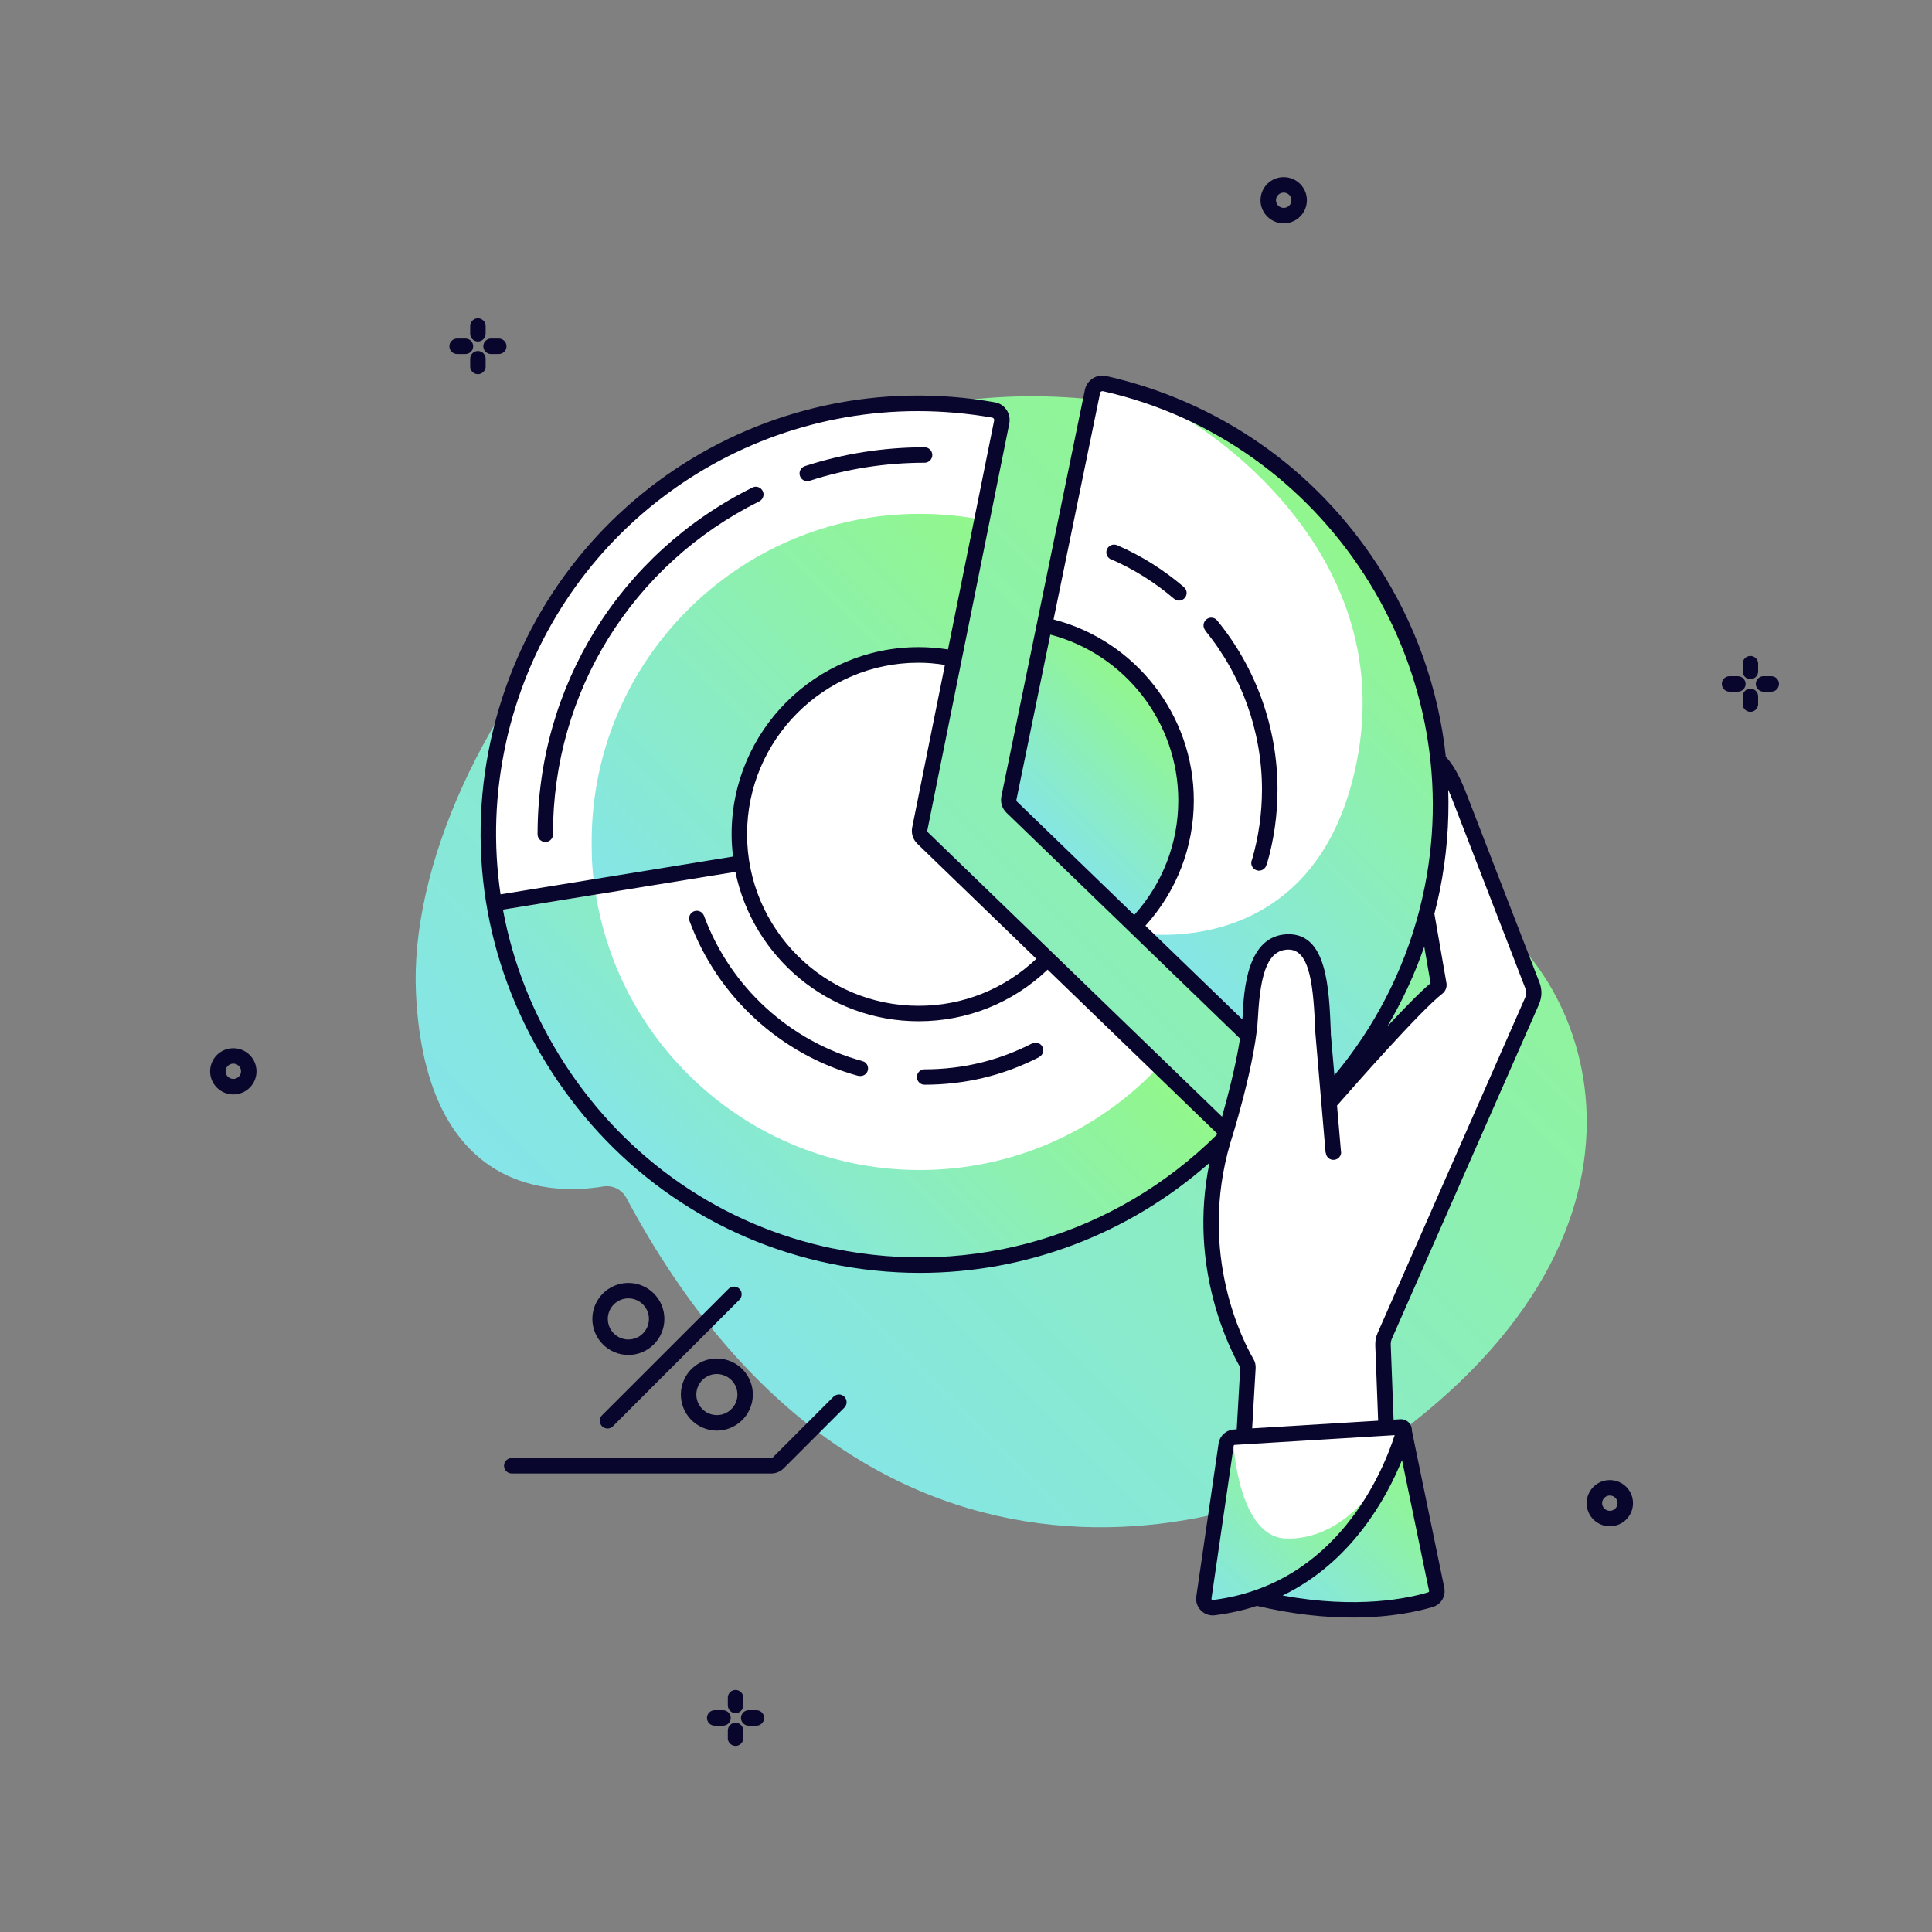
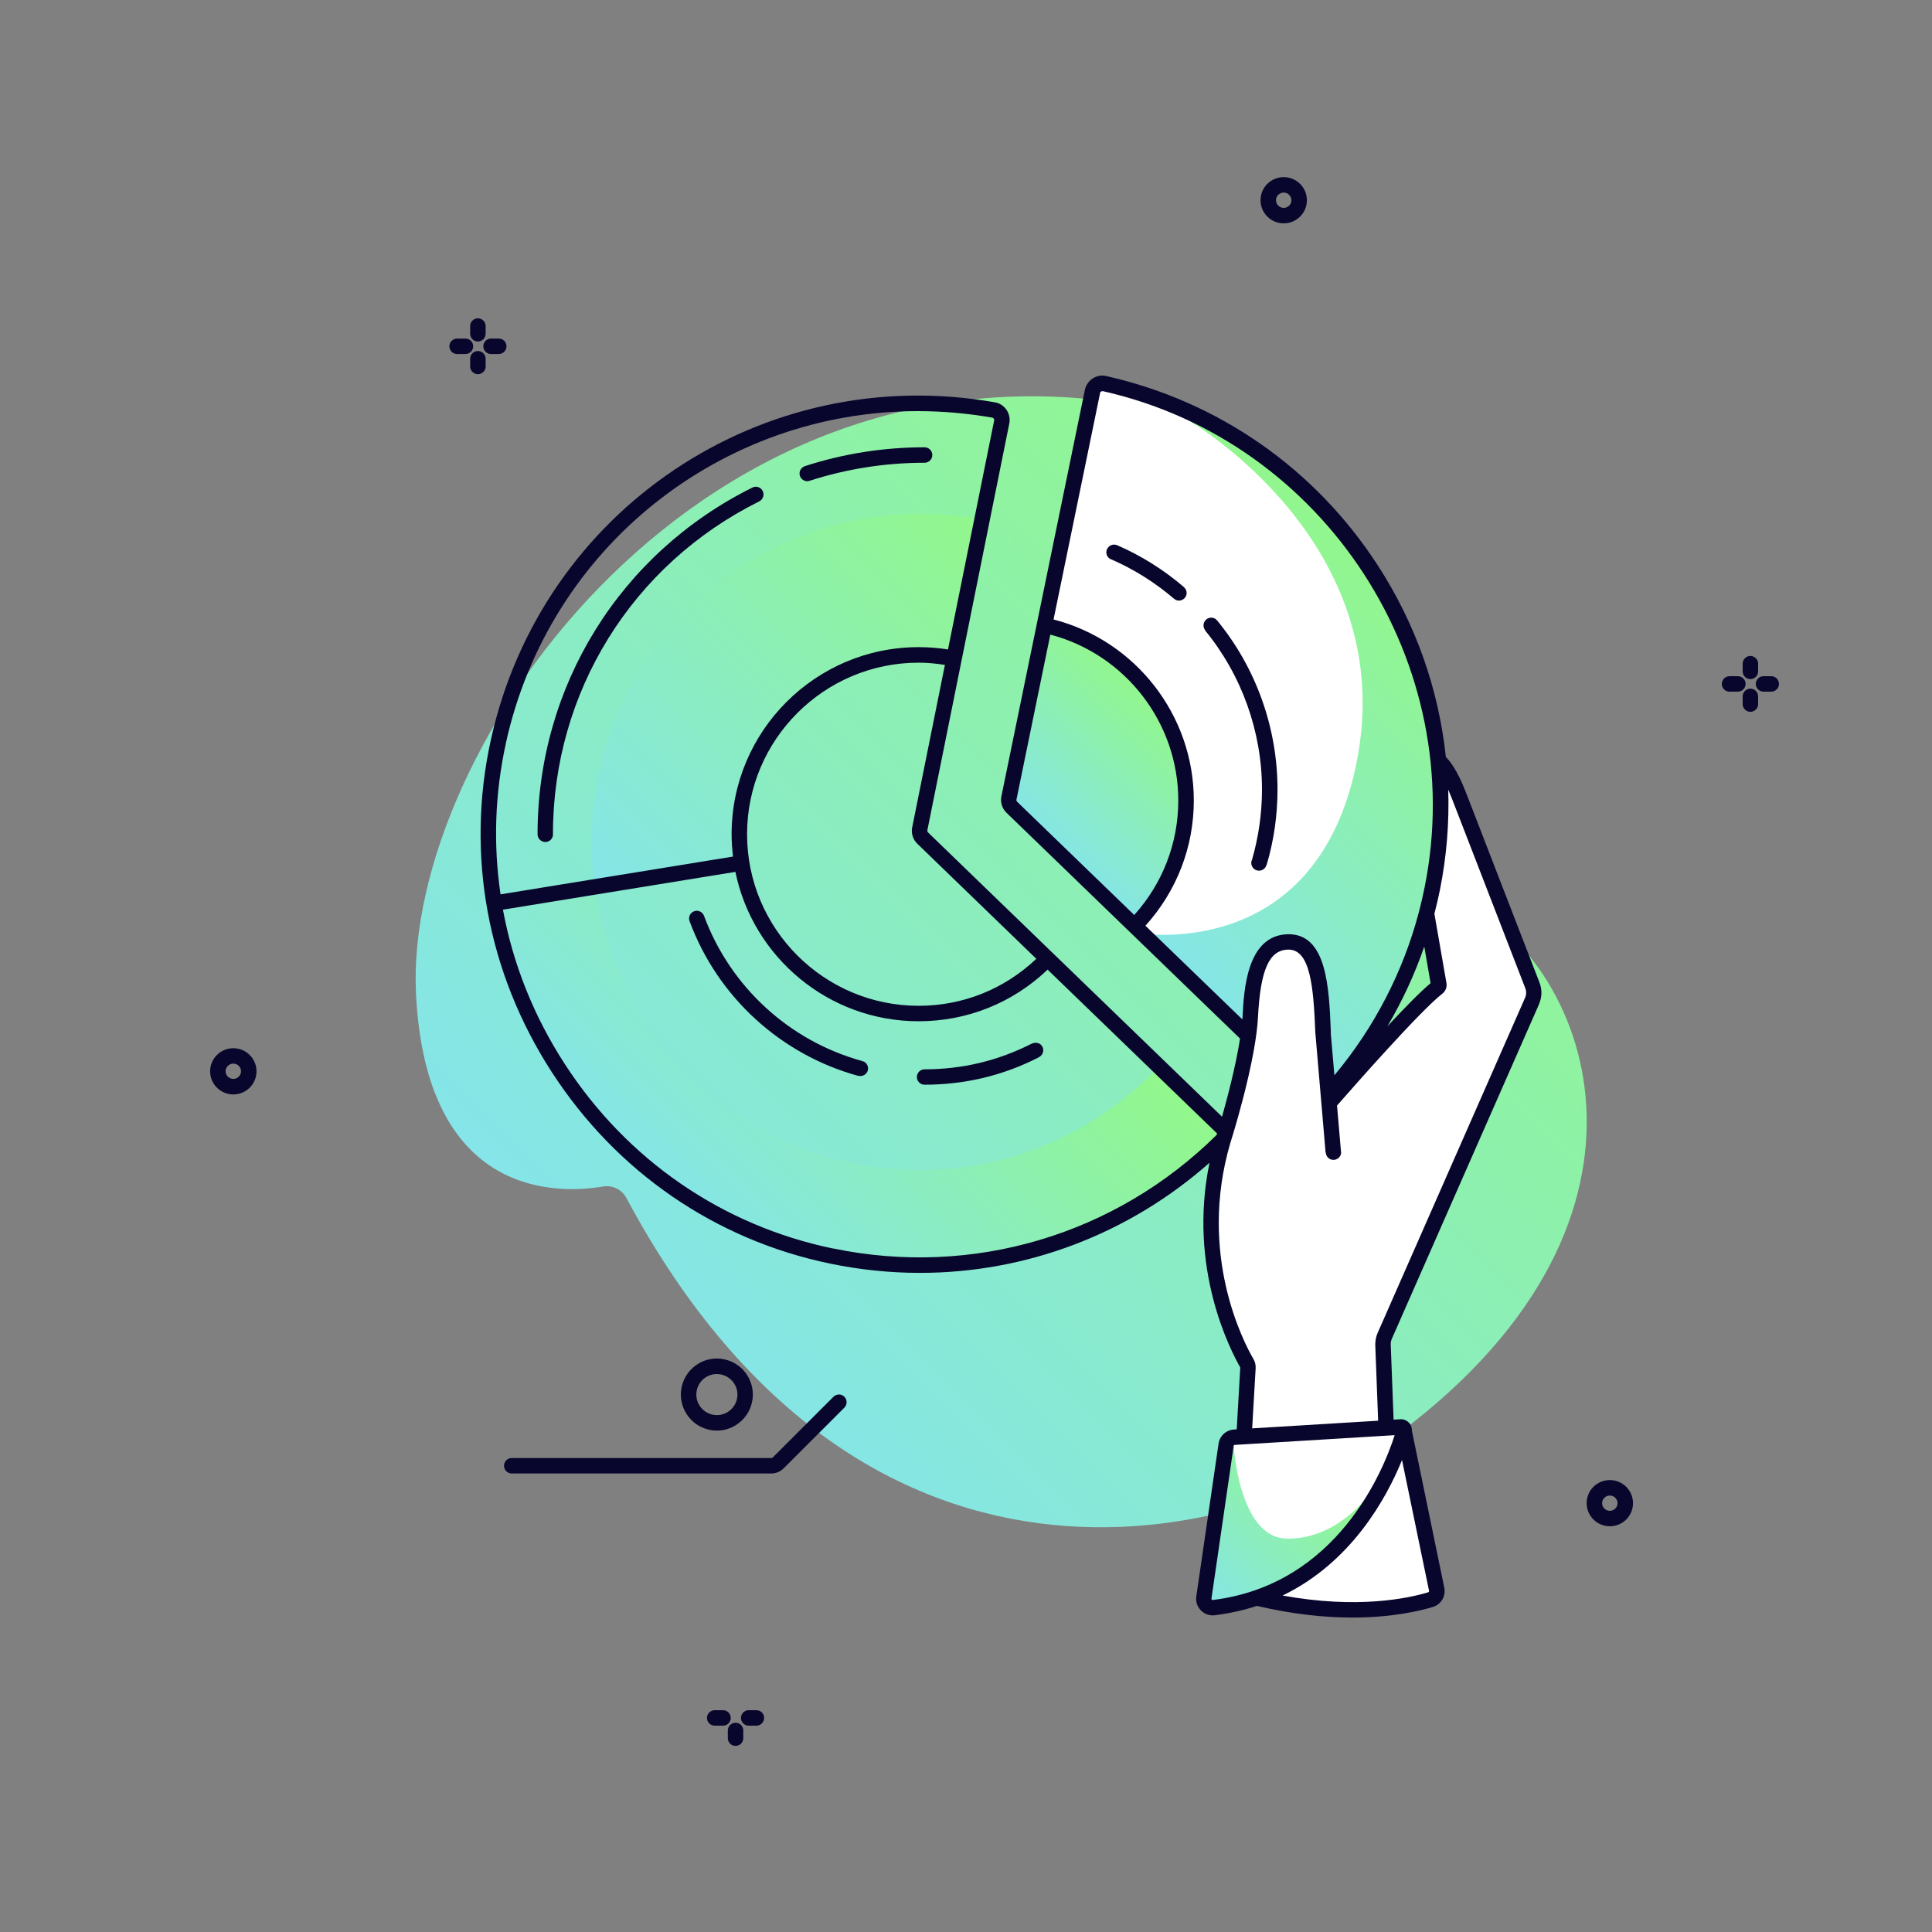
<svg xmlns="http://www.w3.org/2000/svg" xmlns:xlink="http://www.w3.org/1999/xlink" id="Business_Icons" data-name="Business Icons" viewBox="0 0 250 250">
  <rect x="0" y="0" width="250" height="250" fill="#808080" stroke="none" />
  <defs>
    <style>
      .cls-1 {
        fill: #fff;
      }

      .cls-2 {
        fill: #08062c;
      }

      .cls-3 {
        fill: url(#Degradado_sin_nombre_3-3);
      }

      .cls-4 {
        fill: url(#Degradado_sin_nombre_3-5);
      }

      .cls-5 {
        fill: url(#Degradado_sin_nombre_3-2);
      }

      .cls-6 {
        fill: url(#Degradado_sin_nombre_3-6);
      }

      .cls-7 {
        fill: url(#Degradado_sin_nombre_3);
      }

      .cls-8 {
        fill: url(#Degradado_sin_nombre_3-7);
      }

      .cls-9 {
        fill: url(#Degradado_sin_nombre_3-4);
      }
    </style>
    <linearGradient id="Degradado_sin_nombre_3" data-name="Degradado sin nombre 3" x1="87.08" y1="173.57" x2="187.25" y2="73.4" gradientUnits="userSpaceOnUse">
      <stop offset="0" stop-color="#85e5e8" />
      <stop offset="1" stop-color="#92f78b" />
    </linearGradient>
    <linearGradient id="Degradado_sin_nombre_3-2" data-name="Degradado sin nombre 3" x1="75.31" y1="113.47" x2="124.38" y2="64.41" xlink:href="#Degradado_sin_nombre_3" />
    <linearGradient id="Degradado_sin_nombre_3-3" data-name="Degradado sin nombre 3" x1="87.57" y1="156.53" x2="127.62" y2="116.48" xlink:href="#Degradado_sin_nombre_3" />
    <linearGradient id="Degradado_sin_nombre_3-4" data-name="Degradado sin nombre 3" x1="134.21" y1="107.96" x2="150.71" y2="91.46" xlink:href="#Degradado_sin_nombre_3" />
    <linearGradient id="Degradado_sin_nombre_3-5" data-name="Degradado sin nombre 3" x1="143.78" y1="117.54" x2="183.32" y2="78" xlink:href="#Degradado_sin_nombre_3" />
    <linearGradient id="Degradado_sin_nombre_3-6" data-name="Degradado sin nombre 3" x1="154.02" y1="206.27" x2="171.31" y2="188.98" xlink:href="#Degradado_sin_nombre_3" />
    <linearGradient id="Degradado_sin_nombre_3-7" data-name="Degradado sin nombre 3" x1="169.12" y1="211.51" x2="187.32" y2="193.32" xlink:href="#Degradado_sin_nombre_3" />
  </defs>
  <g id="Icon_41" data-name="Icon 41">
    <path id="Contour" class="cls-7" d="M81.05,155.01c-.58-1.09-1.79-1.68-3.01-1.48-5.9,1-22.89,1.53-24.21-24.92-1.6-32.06,37.28-86.81,94.37-75.92,45.85,8.74,11.62,52.36,39.71,63.36,16.44,6.44,31.3,39.46-5.21,68.14-19.75,15.51-70.42,29.21-101.65-29.18Z" />
    <path id="Contour-2" data-name="Contour" class="cls-2" d="M30.19,141.62c-1.65,0-3-1.34-3-2.99s1.34-2.99,3-2.99,3,1.34,3,2.99-1.34,2.99-3,2.99ZM30.19,137.63c-.55,0-1,.45-1,.99s.45.99,1,.99,1-.45,1-.99-.45-.99-1-.99Z" />
    <path id="Contour-3" data-name="Contour" class="cls-2" d="M166.11,28.9c-1.65,0-3-1.34-3-2.99s1.34-2.99,3-2.99,3,1.34,3,2.99-1.34,2.99-3,2.99ZM166.11,24.92c-.55,0-1,.45-1,.99s.45.99,1,.99,1-.45,1-.99-.45-.99-1-.99Z" />
    <path id="Contour-4" data-name="Contour" class="cls-2" d="M208.31,197.5c-1.65,0-3-1.34-3-2.99s1.34-2.99,3-2.99,3,1.34,3,2.99-1.34,2.99-3,2.99ZM208.31,193.52c-.55,0-1,.45-1,.99s.45.99,1,.99,1-.45,1-.99-.45-.99-1-.99Z" />
    <g id="Group">
      <path id="Contour-5" data-name="Contour" class="cls-2" d="M225.88,88.5c0-.55-.45-1-1-1,0,0,0,0,0,0h-1.08s0,0,0,0c-.55,0-1,.45-1,1s.45,1,1,1h0s1.08,0,1.08,0h0s0,0,0,0c.55,0,1-.45,1-1Z" />
      <path id="Contour-6" data-name="Contour" class="cls-2" d="M226.5,87.88c.55,0,1-.45,1-1h0v-1.08h0c-.04-.51-.48-.92-1-.92s-.96.41-1,.92h0v1.08h0c0,.55.45,1,1,1Z" />
      <path id="Contour-7" data-name="Contour" class="cls-2" d="M229.2,87.5s0,0,0,0h-1s0,0,0,0c0,0,0,0,0,0h-.08c-.51.04-.92.48-.92,1s.41.96.92,1h1.08s0,0,0,0c.55,0,1-.45,1-1s-.45-1-1-1Z" />
      <path id="Contour-8" data-name="Contour" class="cls-2" d="M226.5,89.11c-.55,0-1,.45-1,1h0v1.08h0c.04.51.48.92,1,.92s.96-.41,1-.92h0v-1.08h0c0-.55-.45-1-1-1Z" />
    </g>
    <g id="Group-2" data-name="Group">
      <path id="Contour-9" data-name="Contour" class="cls-2" d="M94.56,222.3c0-.55-.45-1-1-1,0,0,0,0,0,0h-1.08s0,0,0,0c-.55,0-1,.45-1,1s.45,1,1,1h0s1.08,0,1.08,0h0c.55,0,1-.45,1-1Z" />
-       <path id="Contour-10" data-name="Contour" class="cls-2" d="M95.18,221.68c.55,0,1-.45,1-1h0v-1.08h0c-.04-.51-.48-.92-1-.92s-.96.41-1,.92h0v1.08h0c0,.55.45,1,1,1Z" />
      <path id="Contour-11" data-name="Contour" class="cls-2" d="M97.88,221.3s0,0,0,0h-1s0,0,0,0c0,0,0,0,0,0h-.08c-.51.04-.92.48-.92,1s.41.96.92,1h1.08s0,0,0,0c.55,0,1-.45,1-1s-.45-1-1-1Z" />
      <path id="Contour-12" data-name="Contour" class="cls-2" d="M95.18,222.92c-.55,0-1,.45-1,1h0v1.08h0c.04.51.48.92,1,.92s.96-.41,1-.92h0v-1.08h0c0-.55-.45-1-1-1Z" />
    </g>
-     <path id="Contour-13" data-name="Contour" class="cls-1" d="M158.82,146.51c-12.75,13.15-31.48,20.07-50.77,16.2-30.18-6.06-50.09-34.37-44.04-64.55,6.06-30.18,34.87-51.02,65.06-44.97l-9.79,55.32,39.54,38Z" />
    <path id="Contour-14" data-name="Contour" class="cls-5" d="M77.01,115.17c-.36-2.21-.45-3.91-.45-6.23,0-23.45,19.01-42.45,42.45-42.45,2.82,0,5.58.28,8.25.8l-3.81,18.9s-14.6-3.58-23.92,9.7c0,0-5.48,8.92-3.57,16.78l-18.96,2.5Z" />
    <path id="Contour-15" data-name="Contour" class="cls-3" d="M149.46,138.53c-7.71,7.94-18.51,12.87-30.45,12.87-21.13,0-38.66-15.44-41.91-35.65l-13.05,2.12s5.09,37.88,43.91,45.74c0,0,32.08,5.92,50.64-16.15l-9.14-8.93Z" />
    <path id="Contour-16" data-name="Contour" class="cls-1" d="M184.05,119.77c-2.5,9.54-7.71,16.79-14.19,23.47h0l-39.05-37.76,11.01-54.64.69-1.02c30.18,6.06,49.25,36.49,43.2,66.68-.22,1.09-1.39,2.22-1.67,3.28Z" />
    <path id="Contour-17" data-name="Contour" class="cls-9" d="M134.86,81.83l-4.3,22.43,16.4,16.45s9.29-10.19,5.79-21.92c-5.29-17.74-17.89-16.96-17.89-16.96Z" />
    <path id="Contour-18" data-name="Contour" class="cls-4" d="M146.95,120.71s23.3,4.27,28.59-22.03c5.72-28.44-21.68-44.23-21.68-44.23,0,0,32.14,10.69,32.06,49.49,0,0,.47,21.23-13.21,37.68l-12.34-7.68-13.42-13.23Z" />
    <path id="Contour-19" data-name="Contour" class="cls-1" d="M155.81,208.21l3.11-22.22,2.47.4-.08-9.02s-8.07-12.56-2.94-29.2c0,0,4.29-15.38,4.04-20.8,0,0,1.29-5.76,4.01-5.81,2.72-.05,3.93,7.14,3.93,7.14l.08,5.96,1.25,9.36,14.47-15.65s-.4-2.76-1.59-9.17c0,0,2.88-11.86,1.63-19.74,1.26,1.66,8.93,20.93,8.93,20.93l3.52,9.78-19.72,44.85.38,10.1h2.12s4.45,21.54,4.45,21.54c0,0-5.77,4.16-23.13.37l-6.96,1.17Z" />
    <path id="Contour-20" data-name="Contour" class="cls-6" d="M159.64,187.1s.68,11.82,6.8,11.99c6.12.17,10.05-4.92,10.05-4.92,0,0-3.49,13.94-20.53,14.04l3.68-21.1Z" />
-     <path id="Contour-21" data-name="Contour" class="cls-8" d="M181.32,187.32l4.43,19.55s-8.59,2.96-17.13,1.22l-4.01-1.1s14.25-9.18,16.72-19.67Z" />
    <g id="Group-3" data-name="Group">
      <path id="Contour-22" data-name="Contour" class="cls-2" d="M61.23,44.81c0-.55-.45-1-1-1,0,0,0,0,0,0h-1.08s0,0,0,0c-.55,0-1,.45-1,1s.45,1,1,1h0s1.08,0,1.08,0h0s0,0,0,0c.55,0,1-.45,1-1Z" />
      <path id="Contour-23" data-name="Contour" class="cls-2" d="M61.84,44.19c.55,0,1-.45,1-1v-1.08c-.04-.51-.48-.92-1-.92s-.96.41-1,.92v1.08c0,.55.45,1,1,1Z" />
      <path id="Contour-24" data-name="Contour" class="cls-2" d="M62.54,44.81c0,.52.41.96.92,1h1.08s0,0,0,0c.55,0,1-.45,1-1s-.45-1-1-1c0,0,0,0,0,0h-1s0,0,0,0c0,0,0,0,0,0h-.08c-.51.04-.92.48-.92,1Z" />
      <path id="Contour-25" data-name="Contour" class="cls-2" d="M62.84,47.5v-1.08h0c0-.55-.45-1-1-1s-1,.45-1,1h0v1.08c.04.51.48.92,1,.92s.96-.41,1-.92Z" />
      <path id="Contour-26" data-name="Contour" class="cls-2" d="M199.15,129.92c.39-.89.41-1.88.06-2.78-1.69-4.37-8.33-21.5-9.2-23.78-.61-1.6-1.53-3.98-2.92-5.42-.93-8.77-3.91-17.26-8.85-24.85-8.12-12.49-20.58-21.16-35.09-24.43-.6-.14-1.23-.03-1.75.31-.52.34-.9.88-1.02,1.49l-10.8,52.58c-.16.78.09,1.58.66,2.13l30.22,29.22c-.56,3.62-1.69,7.84-2.33,10.11l-38.04-36.78c-.08-.08-.11-.19-.09-.29l10.6-52.62c.12-.61,0-1.26-.36-1.78-.36-.52-.89-.87-1.5-.97-30.04-5.29-58.69,13.91-65.23,43.7-3.26,14.84-.45,30.11,7.91,43,8.35,12.88,21.13,21.67,35.99,24.75,3.88.8,7.77,1.2,11.63,1.2,13.74,0,27.02-5.01,37.47-14.25-2.83,13.69,2.72,24.26,3.98,26.49l-.46,8.01-.36.02c-1.01.06-1.85.83-1.99,1.83l-2.88,19.77c-.1.66.12,1.32.59,1.8.41.42.96.65,1.54.65.09,0,.18,0,.27-.02,1.95-.24,3.76-.66,5.44-1.21,4.75,1.12,8.9,1.51,12.35,1.51,5.1,0,8.67-.84,10.42-1.37,1.07-.32,1.7-1.39,1.48-2.49l-4.19-20.3c.02-.35-.09-.69-.31-.97-.29-.36-.76-.57-1.21-.53l-.85.05-.37-9.73c0-.25.04-.5.14-.72l19.07-43.35ZM185.12,127.22c-1.3,1.08-3.4,3.23-5.59,5.58,1.93-3.27,3.53-6.72,4.77-10.31.37,2.12.67,3.88.82,4.74ZM142.34,50.87c.02-.12.1-.19.15-.21.03-.02.08-.03.14-.04.03,0,.06,0,.1,0,28.75,6.47,47.42,35.26,41.62,64.17-.21,1.07-.46,2.13-.73,3.17h0c-2.04,7.79-5.81,15.04-10.95,21.18l-.46-5.33v-.3c-.23-5.69-.5-12.76-5.61-12.62-5.27.17-5.64,7.25-5.81,10.66,0,.12-.02.24-.03.36l-12.54-12.12c4.03-4.46,6.26-10.17,6.26-16.21,0-11.06-7.56-20.69-18.15-23.42l6.02-29.29ZM135.92,82.12c9.66,2.54,16.55,11.35,16.55,21.46,0,5.52-2.03,10.74-5.7,14.82l-15.15-14.65c-.08-.08-.11-.19-.09-.29l4.38-21.34ZM118.69,109.17l15.41,14.9c-4.14,3.92-9.5,6.08-15.23,6.08-12.24,0-22.2-9.96-22.2-22.2s9.96-22.2,22.2-22.2c1.14,0,2.28.11,3.4.29l-4.23,21.01c-.16.78.09,1.57.66,2.13ZM65.45,96.2c5.61-25.54,28.05-43,53.32-43,3.17,0,6.39.28,9.62.84.1.02.16.08.2.13.03.04.08.13.05.25l-5.97,29.62c-1.25-.2-2.52-.3-3.8-.3-13.34,0-24.2,10.86-24.2,24.2,0,.98.07,1.95.18,2.9l-30.08,4.89c-.95-6.43-.74-13.03.69-19.54ZM107.8,161.56c-14.33-2.97-26.66-11.45-34.72-23.88-4.02-6.2-6.71-12.97-8-19.97l30.08-4.89c2.26,11.02,12.03,19.33,23.71,19.33,6.28,0,12.17-2.37,16.69-6.68l21.93,21.2c-.02.06-.04.13-.06.19-13.09,12.94-31.55,18.44-49.62,14.69ZM184.82,206.04c-2.54.77-9.14,2.2-18.85.42,8.89-4.3,13.43-12.56,15.45-17.53l3.5,16.93c.02.08-.03.14-.1.17ZM156.94,207.04c-.06,0-.12-.02-.14-.05-.05-.05-.04-.1-.04-.12l2.88-19.78c0-.07.06-.12.13-.12l20.7-1.26c-1.47,4.58-7.43,19.34-23.53,21.33ZM178.32,183.84l-16.29.99.45-7.77c.03-.42-.07-.84-.29-1.21-1.27-2.18-7.21-13.54-2.99-27.94.11-.39.23-.77.36-1.17.02-.05.09-.3.2-.67.48-1.62,1.71-5.93,2.45-9.99.15-.82.28-1.64.38-2.41.09-.71.16-1.39.19-2.03.32-6.15,1.44-8.69,3.88-8.76.03,0,.05,0,.08,0,2.81,0,3.23,4.85,3.46,10.7l.65,7.62.23,2.67.45,5.29h.03c.03.46.37.86.86.92.55.07,1.05-.32,1.12-.87,0-.08,0-.15-.02-.22h0s-.51-5.93-.51-5.93c2.23-2.55,10.78-12.27,13.63-14.48.42-.33.62-.86.53-1.37-.17-.97-.84-4.88-1.56-8.97.26-1.01.5-2.03.71-3.06.87-4.33,1.22-8.68,1.08-12.99.3.68.56,1.36.78,1.93.86,2.24,7.49,19.38,9.19,23.75.16.41.15.85-.03,1.25l-19.07,43.35c-.22.5-.33,1.06-.31,1.61l.37,9.77Z" />
      <path id="Contour-27" data-name="Contour" class="cls-2" d="M155.94,81.58c4.74,5.78,7.36,13.1,7.36,20.59,0,3.08-.44,6.12-1.28,9.05,0,0,0,0,0,0-.25.49-.05,1.09.45,1.34.49.25,1.09.05,1.34-.45.03-.06.03-.12.05-.18h.04c.94-3.15,1.41-6.45,1.41-9.78,0-7.95-2.77-15.72-7.81-21.86h0c-.09-.1-.19-.2-.32-.26-.49-.25-1.09-.05-1.34.45-.18.36-.12.78.12,1.08h0Z" />
-       <path id="Contour-28" data-name="Contour" class="cls-2" d="M94.98,166.49c-.28,0-.53.11-.71.29l-16.37,16.36h0c-.18.18-.29.43-.29.71,0,.55.45,1,1,1,.28,0,.53-.11.71-.3l16.36-16.36h0c.18-.18.29-.43.29-.71,0-.55-.45-1-1-1Z" />
      <path id="Contour-29" data-name="Contour" class="cls-2" d="M108.56,180.45c-.28,0-.53.11-.71.29h0s-7.84,7.84-7.84,7.84c-.06.06-.14.09-.23.09h-33.56s0,0,0,0c-.55,0-1,.45-1,1s.45,1,1,1c0,0,0,0,0,0h33.56c.62,0,1.2-.24,1.64-.68l7.84-7.84c.18-.18.29-.43.29-.71,0-.55-.45-1-1-1Z" />
      <path id="Contour-30" data-name="Contour" class="cls-2" d="M104.46,62.27c.11,0,.21-.03.31-.06h0c4.79-1.54,9.79-2.33,14.87-2.33h0c.55,0,1-.45,1-1s-.45-1-1-1c0,0,0,0,0,0h0c-5.29,0-10.51.82-15.49,2.44h0c-.4.14-.69.51-.69.95,0,.55.45,1,1,1Z" />
      <path id="Contour-31" data-name="Contour" class="cls-2" d="M70.12,108.85c.49.25,1.09.05,1.34-.45.07-.14.1-.3.09-.45h0c0-18.38,10.23-34.88,26.69-43.07h0c.33-.17.56-.5.56-.9,0-.55-.45-1-1-1-.16,0-.31.05-.44.11h0c-17.15,8.52-27.8,25.71-27.8,44.85h0c0,.37.19.72.54.89Z" />
      <path id="Contour-32" data-name="Contour" class="cls-2" d="M111.77,137.37c-.06-.03-.12-.03-.19-.05v-.02c-9.42-2.58-17.08-9.6-20.48-18.79h0c-.09-.23-.25-.43-.49-.55-.49-.25-1.09-.05-1.34.45-.13.26-.13.54-.04.79h0c3.62,9.79,11.79,17.27,21.83,20.02v-.02c.46.12.94-.07,1.16-.5.25-.49.05-1.09-.45-1.34Z" />
      <path id="Contour-33" data-name="Contour" class="cls-2" d="M134.43,135.03c-.3-.15-.62-.12-.9.02v-.02c-4.33,2.22-9,3.34-13.89,3.34h0c-.37.01-.72.2-.89.55-.25.49-.05,1.09.45,1.34.14.07.3.1.45.1h0c5.21,0,10.19-1.19,14.8-3.56v-.02c.18-.09.34-.23.44-.43.25-.49.05-1.09-.45-1.34Z" />
      <path id="Contour-34" data-name="Contour" class="cls-2" d="M143.77,72.37h0c2.95,1.28,5.68,3,8.14,5.1h.01c.06.04.12.1.19.14.49.25,1.09.05,1.34-.45.21-.42.08-.9-.26-1.19h.01c-2.61-2.24-5.51-4.06-8.64-5.42h0c-.12-.05-.26-.08-.4-.08-.55,0-1,.45-1,1,0,.41.25.76.6.91Z" />
      <path id="Contour-35" data-name="Contour" class="cls-2" d="M90.67,176.29c-1.11.56-1.94,1.52-2.33,2.7-.39,1.18-.3,2.44.26,3.56.56,1.11,1.52,1.94,2.7,2.33.48.16.98.24,1.47.24.71,0,1.43-.17,2.08-.5,1.11-.56,1.94-1.52,2.33-2.7.39-1.18.3-2.44-.26-3.56-.56-1.11-1.52-1.94-2.7-2.33s-2.44-.3-3.56.26ZM95.14,179.26c.32.64.37,1.36.15,2.03-.22.67-.7,1.22-1.33,1.54-.63.32-1.36.37-2.03.15-.67-.22-1.22-.7-1.54-1.33-.32-.63-.37-1.36-.15-2.03.22-.67.7-1.22,1.33-1.54.37-.19.78-.28,1.19-.28.28,0,.57.05.84.14.67.22,1.22.7,1.54,1.33Z" />
-       <path id="Contour-36" data-name="Contour" class="cls-2" d="M81.31,166.01c-2.57,0-4.66,2.09-4.66,4.66s2.09,4.66,4.66,4.66,4.66-2.09,4.66-4.66-2.09-4.66-4.66-4.66ZM81.31,173.33c-1.47,0-2.66-1.19-2.66-2.66s1.19-2.66,2.66-2.66,2.66,1.19,2.66,2.66-1.19,2.66-2.66,2.66Z" />
    </g>
  </g>
</svg>